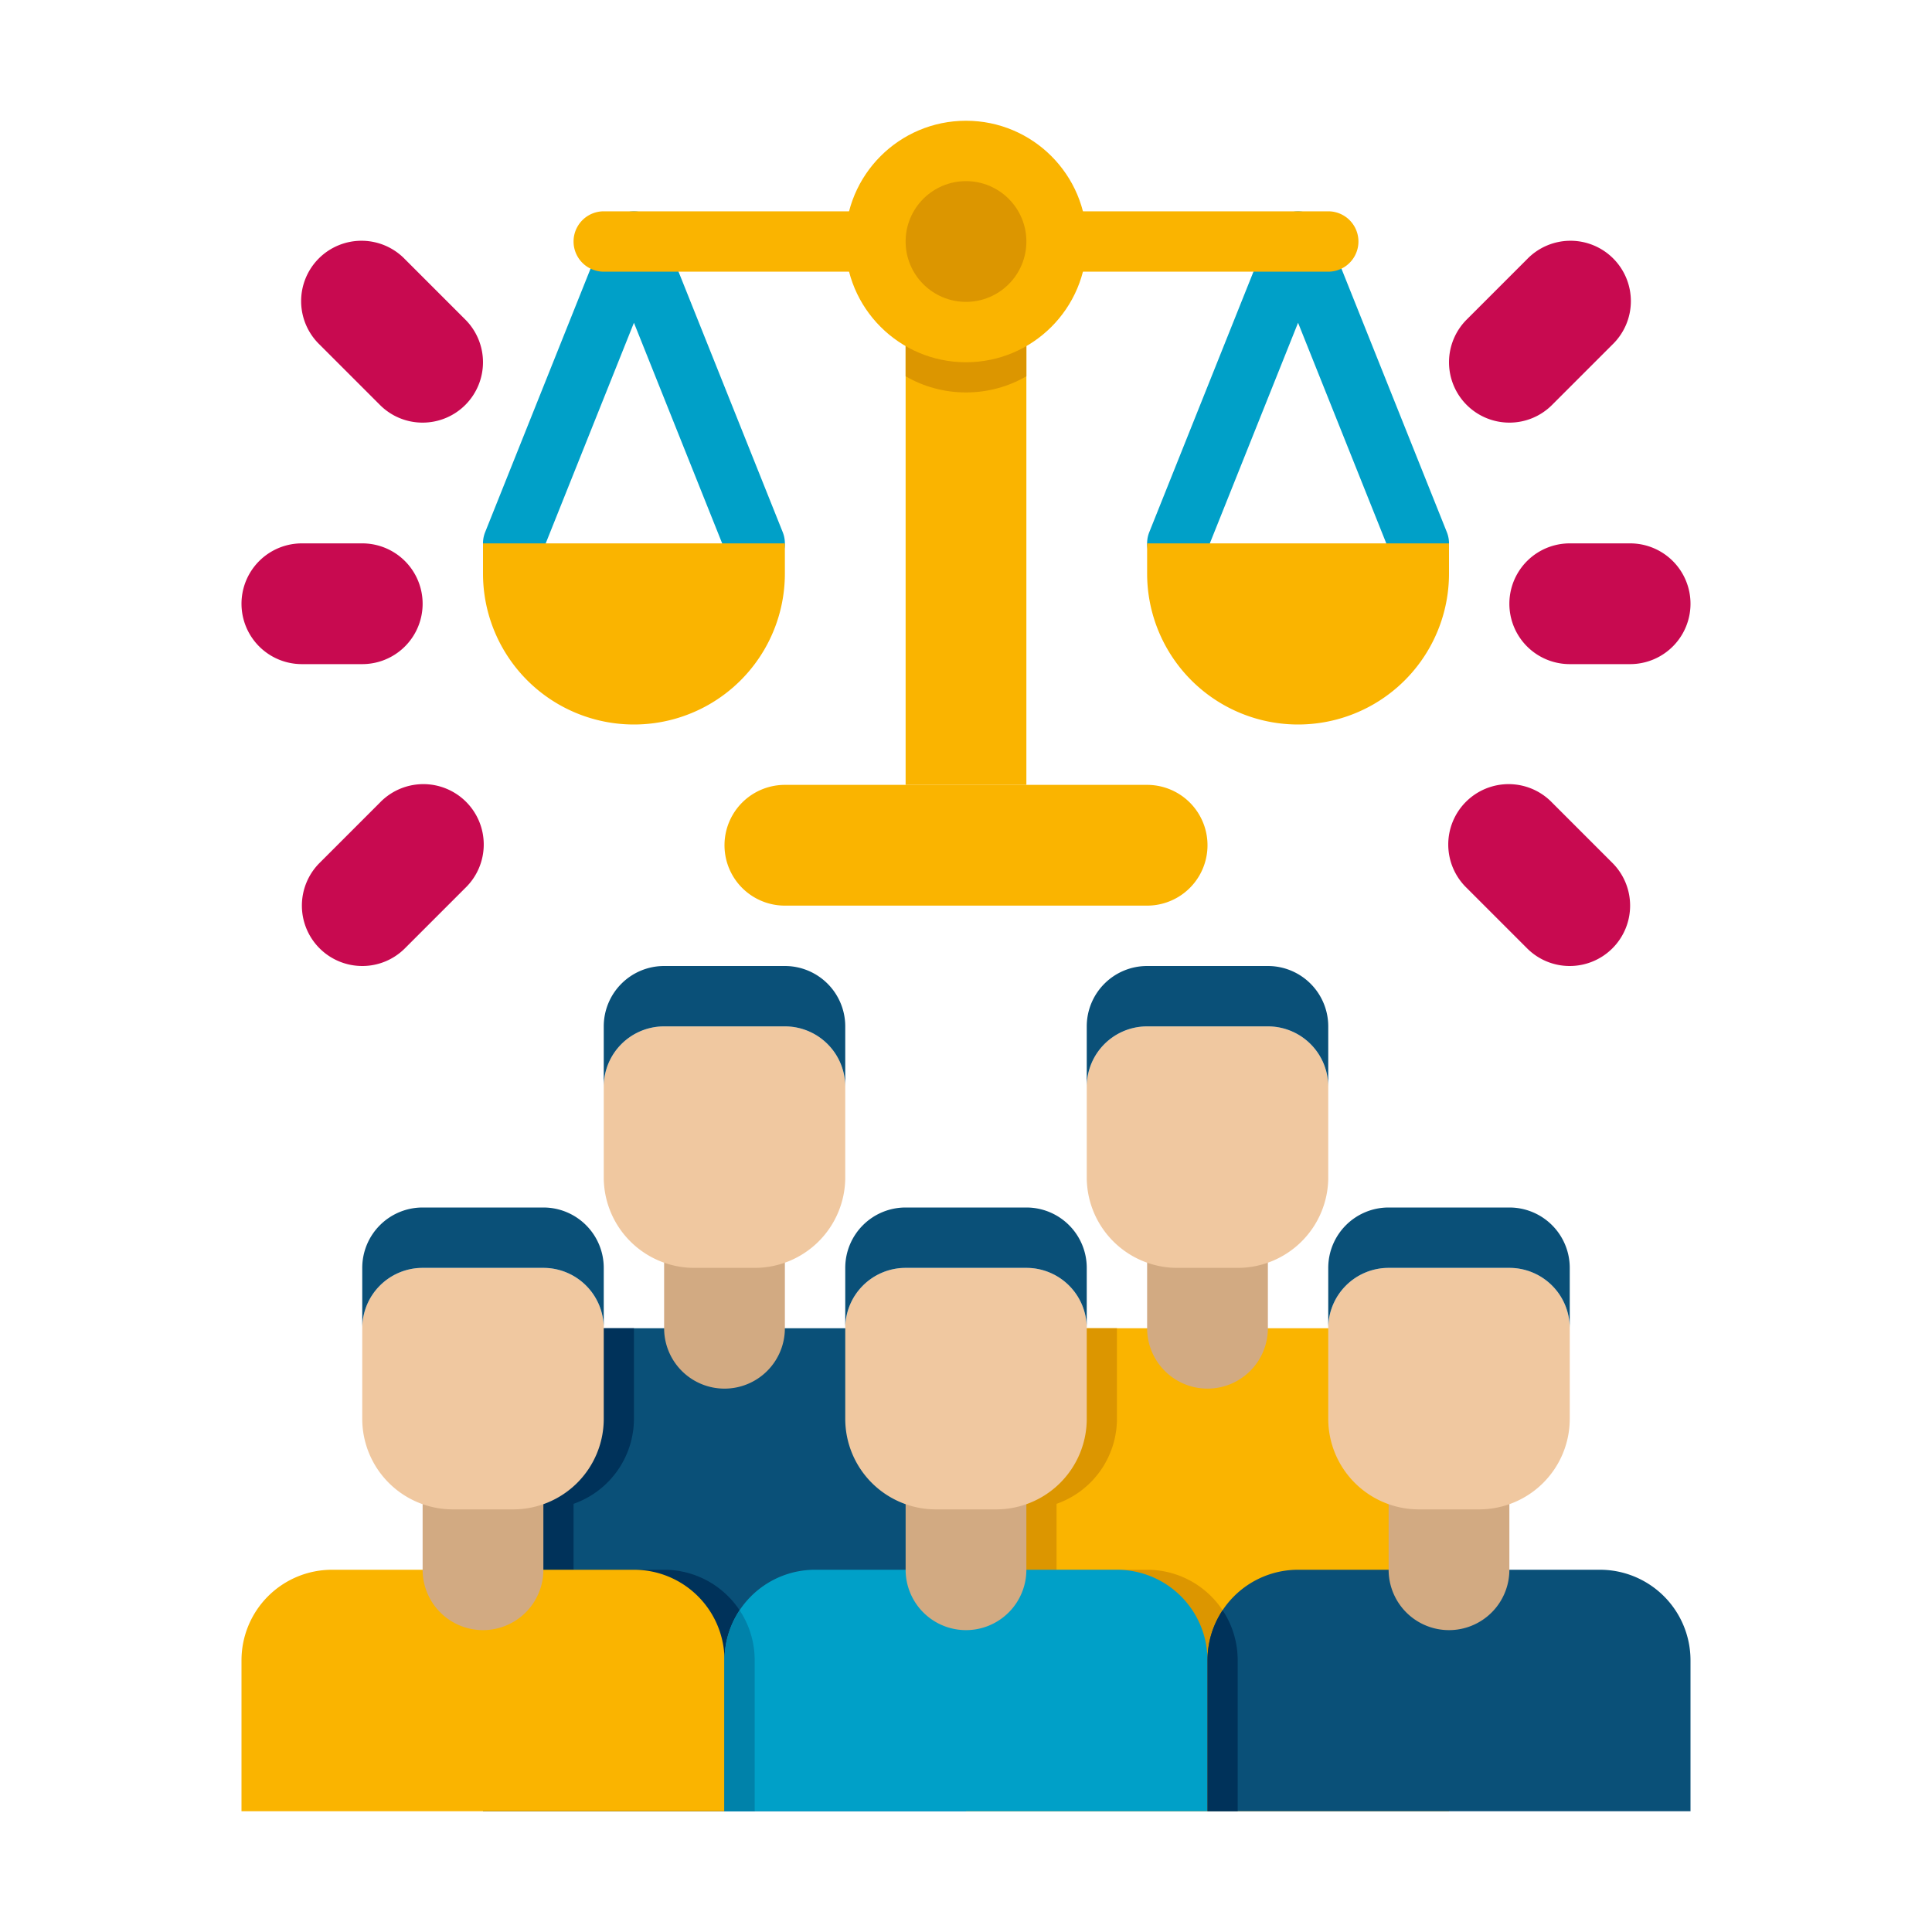
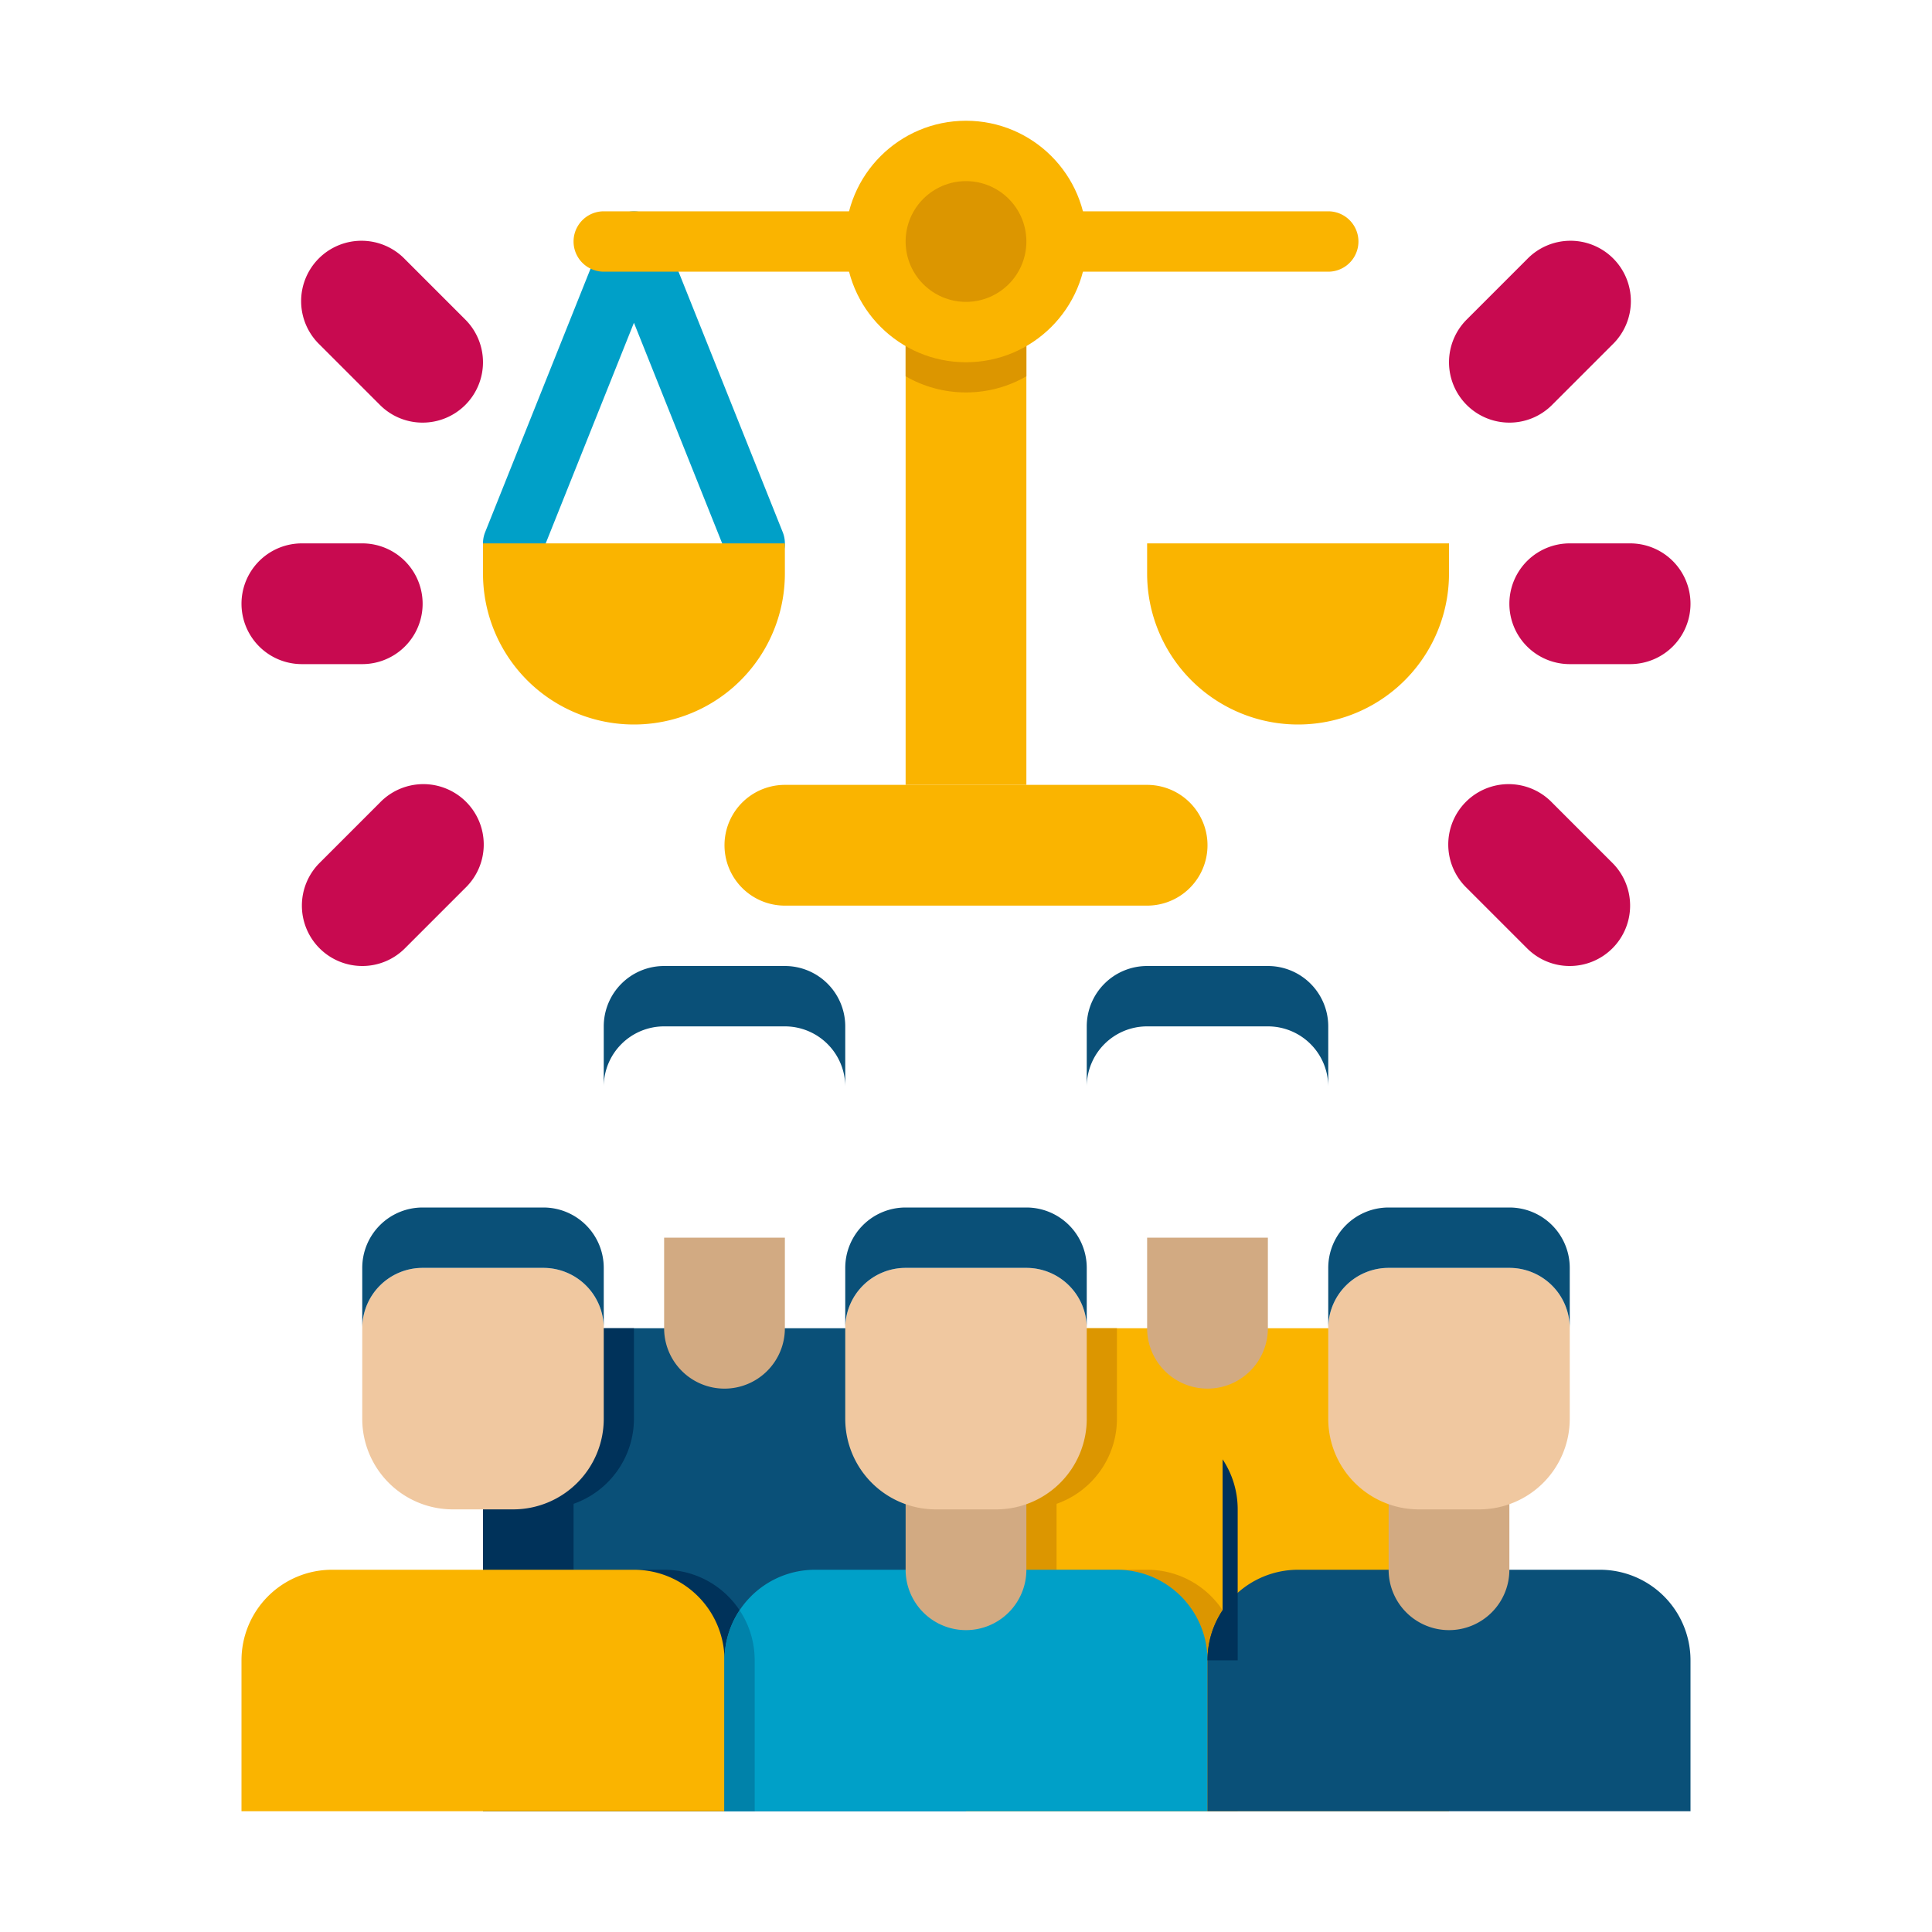
<svg xmlns="http://www.w3.org/2000/svg" version="1.1" width="85" height="85" x="0" y="0" viewBox="0 0 64 64" style="enable-background:new 0 0 512 512" xml:space="preserve" class="">
  <g>
    <path fill="#0a5078" d="M32 60H16V47a3 3 0 0 1 3-3h10a3 3 0 0 1 3 3z" opacity="1" data-original="#0a5078" />
    <path fill="#00325a" d="M22 52h-3v-2.184A2.99 2.99 0 0 0 21 47v-3h-2a3 3 0 0 0-3 3v13h9v-5a3 3 0 0 0-3-3z" opacity="1" data-original="#00325a" />
    <path fill="#d2aa82" d="M24 46a2 2 0 0 1-2-2v-3h4v3a2 2 0 0 1-2 2z" opacity="1" data-original="#d2aa82" />
-     <path fill="#f0c8a0" d="M25 42h-2a3 3 0 0 1-3-3v-3a2 2 0 0 1 2-2h4a2 2 0 0 1 2 2v3a3 3 0 0 1-3 3z" opacity="1" data-original="#f0c8a0" />
    <path fill="#0a5078" d="M26 34h-4a2 2 0 0 0-2 2v-2a2 2 0 0 1 2-2h4a2 2 0 0 1 2 2v2a2 2 0 0 0-2-2z" opacity="1" data-original="#0a5078" />
    <path fill="#fab400" d="M48 60H32V47a3 3 0 0 1 3-3h10a3 3 0 0 1 3 3z" opacity="1" data-original="#fab400" />
    <path fill="#dc9600" d="M38 52h-3v-2.184A2.99 2.99 0 0 0 37 47v-3h-2a3 3 0 0 0-3 3v13h9v-5a3 3 0 0 0-3-3z" opacity="1" data-original="#dc9600" />
    <path fill="#d2aa82" d="M40 46a2 2 0 0 1-2-2v-3h4v3a2 2 0 0 1-2 2z" opacity="1" data-original="#d2aa82" />
-     <path fill="#f0c8a0" d="M41 42h-2a3 3 0 0 1-3-3v-3a2 2 0 0 1 2-2h4a2 2 0 0 1 2 2v3a3 3 0 0 1-3 3z" opacity="1" data-original="#f0c8a0" />
    <path fill="#0a5078" d="M42 34h-4a2 2 0 0 0-2 2v-2a2 2 0 0 1 2-2h4a2 2 0 0 1 2 2v2a2 2 0 0 0-2-2z" opacity="1" data-original="#0a5078" />
    <path fill="#fab400" d="M24 60H8v-5a3 3 0 0 1 3-3h10a3 3 0 0 1 3 3z" opacity="1" data-original="#fab400" />
-     <path fill="#d2aa82" d="M16 54a2 2 0 0 1-2-2v-3h4v3a2 2 0 0 1-2 2z" opacity="1" data-original="#d2aa82" />
    <path fill="#f0c8a0" d="M17 50h-2a3 3 0 0 1-3-3v-3a2 2 0 0 1 2-2h4a2 2 0 0 1 2 2v3a3 3 0 0 1-3 3z" opacity="1" data-original="#f0c8a0" />
    <path fill="#0a5078" d="M18 42h-4a2 2 0 0 0-2 2v-2a2 2 0 0 1 2-2h4a2 2 0 0 1 2 2v2a2 2 0 0 0-2-2z" opacity="1" data-original="#0a5078" />
    <path fill="#00a0c8" d="M40 60H24v-5a3 3 0 0 1 3-3h10a3 3 0 0 1 3 3z" opacity="1" data-original="#00a0c8" class="" />
    <path fill="#0082aa" d="M24.5 53.342A2.983 2.983 0 0 0 24 55v5h1v-5c0-.613-.184-1.183-.5-1.658z" opacity="1" data-original="#0082aa" />
    <path fill="#d2aa82" d="M32 54a2 2 0 0 1-2-2v-3h4v3a2 2 0 0 1-2 2z" opacity="1" data-original="#d2aa82" />
    <path fill="#f0c8a0" d="M33 50h-2a3 3 0 0 1-3-3v-3a2 2 0 0 1 2-2h4a2 2 0 0 1 2 2v3a3 3 0 0 1-3 3z" opacity="1" data-original="#f0c8a0" />
    <path fill="#0a5078" d="M34 42h-4a2 2 0 0 0-2 2v-2a2 2 0 0 1 2-2h4a2 2 0 0 1 2 2v2a2 2 0 0 0-2-2zM56 60H40v-5a3 3 0 0 1 3-3h10a3 3 0 0 1 3 3z" opacity="1" data-original="#0a5078" />
-     <path fill="#00325a" d="M40.5 53.342A2.983 2.983 0 0 0 40 55v5h1v-5c0-.613-.184-1.183-.5-1.658z" opacity="1" data-original="#00325a" />
+     <path fill="#00325a" d="M40.5 53.342A2.983 2.983 0 0 0 40 55h1v-5c0-.613-.184-1.183-.5-1.658z" opacity="1" data-original="#00325a" />
    <path fill="#d2aa82" d="M48 54a2 2 0 0 1-2-2v-3h4v3a2 2 0 0 1-2 2z" opacity="1" data-original="#d2aa82" />
    <path fill="#f0c8a0" d="M49 50h-2a3 3 0 0 1-3-3v-3a2 2 0 0 1 2-2h4a2 2 0 0 1 2 2v3a3 3 0 0 1-3 3z" opacity="1" data-original="#f0c8a0" />
    <path fill="#0a5078" d="M50 42h-4a2 2 0 0 0-2 2v-2a2 2 0 0 1 2-2h4a2 2 0 0 1 2 2v2a2 2 0 0 0-2-2z" opacity="1" data-original="#0a5078" />
    <path fill="#00a0c8" d="M25 19a1 1 0 0 1-.929-.629L21 10.692l-3.071 7.679a1 1 0 0 1-1.858-.742l4-10a1.002 1.002 0 0 1 1.858 0l4 10A1 1 0 0 1 25 19z" opacity="1" data-original="#00a0c8" class="" />
    <path fill="#fab400" d="M21 24a5 5 0 0 0 5-5v-1H16v1a5 5 0 0 0 5 5z" opacity="1" data-original="#fab400" />
-     <path fill="#00a0c8" d="M47 19a1 1 0 0 1-.929-.629L43 10.692l-3.071 7.679a1 1 0 0 1-1.858-.742l4-10a1.002 1.002 0 0 1 1.858 0l4 10A1 1 0 0 1 47 19z" opacity="1" data-original="#00a0c8" class="" />
    <path fill="#fab400" d="M20 9h24a1 1 0 0 0 0-2H20a1 1 0 0 0 0 2z" opacity="1" data-original="#fab400" />
    <path fill="#fab400" d="M30 8h4v18h-4z" opacity="1" data-original="#fab400" />
    <path fill="#dc9600" d="M30 12.465c.588.34 1.271.535 2 .535s1.412-.195 2-.535V8h-4z" opacity="1" data-original="#dc9600" />
    <circle cx="32" cy="8" r="4" fill="#fab400" opacity="1" data-original="#fab400" />
    <circle cx="32" cy="8" r="2" fill="#dc9600" opacity="1" data-original="#dc9600" />
    <path fill="#fab400" d="M26 30h12a2 2 0 1 0 0-4H26a2 2 0 1 0 0 4zM43 24a5 5 0 0 0 5-5v-1H38v1a5 5 0 0 0 5 5z" opacity="1" data-original="#fab400" />
    <path fill="#c80a50" d="M54 22h-2a2 2 0 0 1 0-4h2a2 2 0 0 1 0 4zM50 14a2 2 0 0 1-1.414-3.414l2-2a2 2 0 1 1 2.828 2.828l-2 2A1.992 1.992 0 0 1 50 14zM52 32a1.992 1.992 0 0 1-1.414-.586l-2-2a2 2 0 1 1 2.828-2.828l2 2A2 2 0 0 1 52 32zM12 22h-2a2 2 0 0 1 0-4h2a2 2 0 0 1 0 4zM14 14a1.992 1.992 0 0 1-1.414-.586l-2-2a2 2 0 1 1 2.828-2.828l2 2A2 2 0 0 1 14 14zM12 32a2 2 0 0 1-1.414-3.414l2-2a2 2 0 1 1 2.828 2.828l-2 2A1.992 1.992 0 0 1 12 32z" opacity="1" data-original="#c80a50" />
  </g>
</svg>